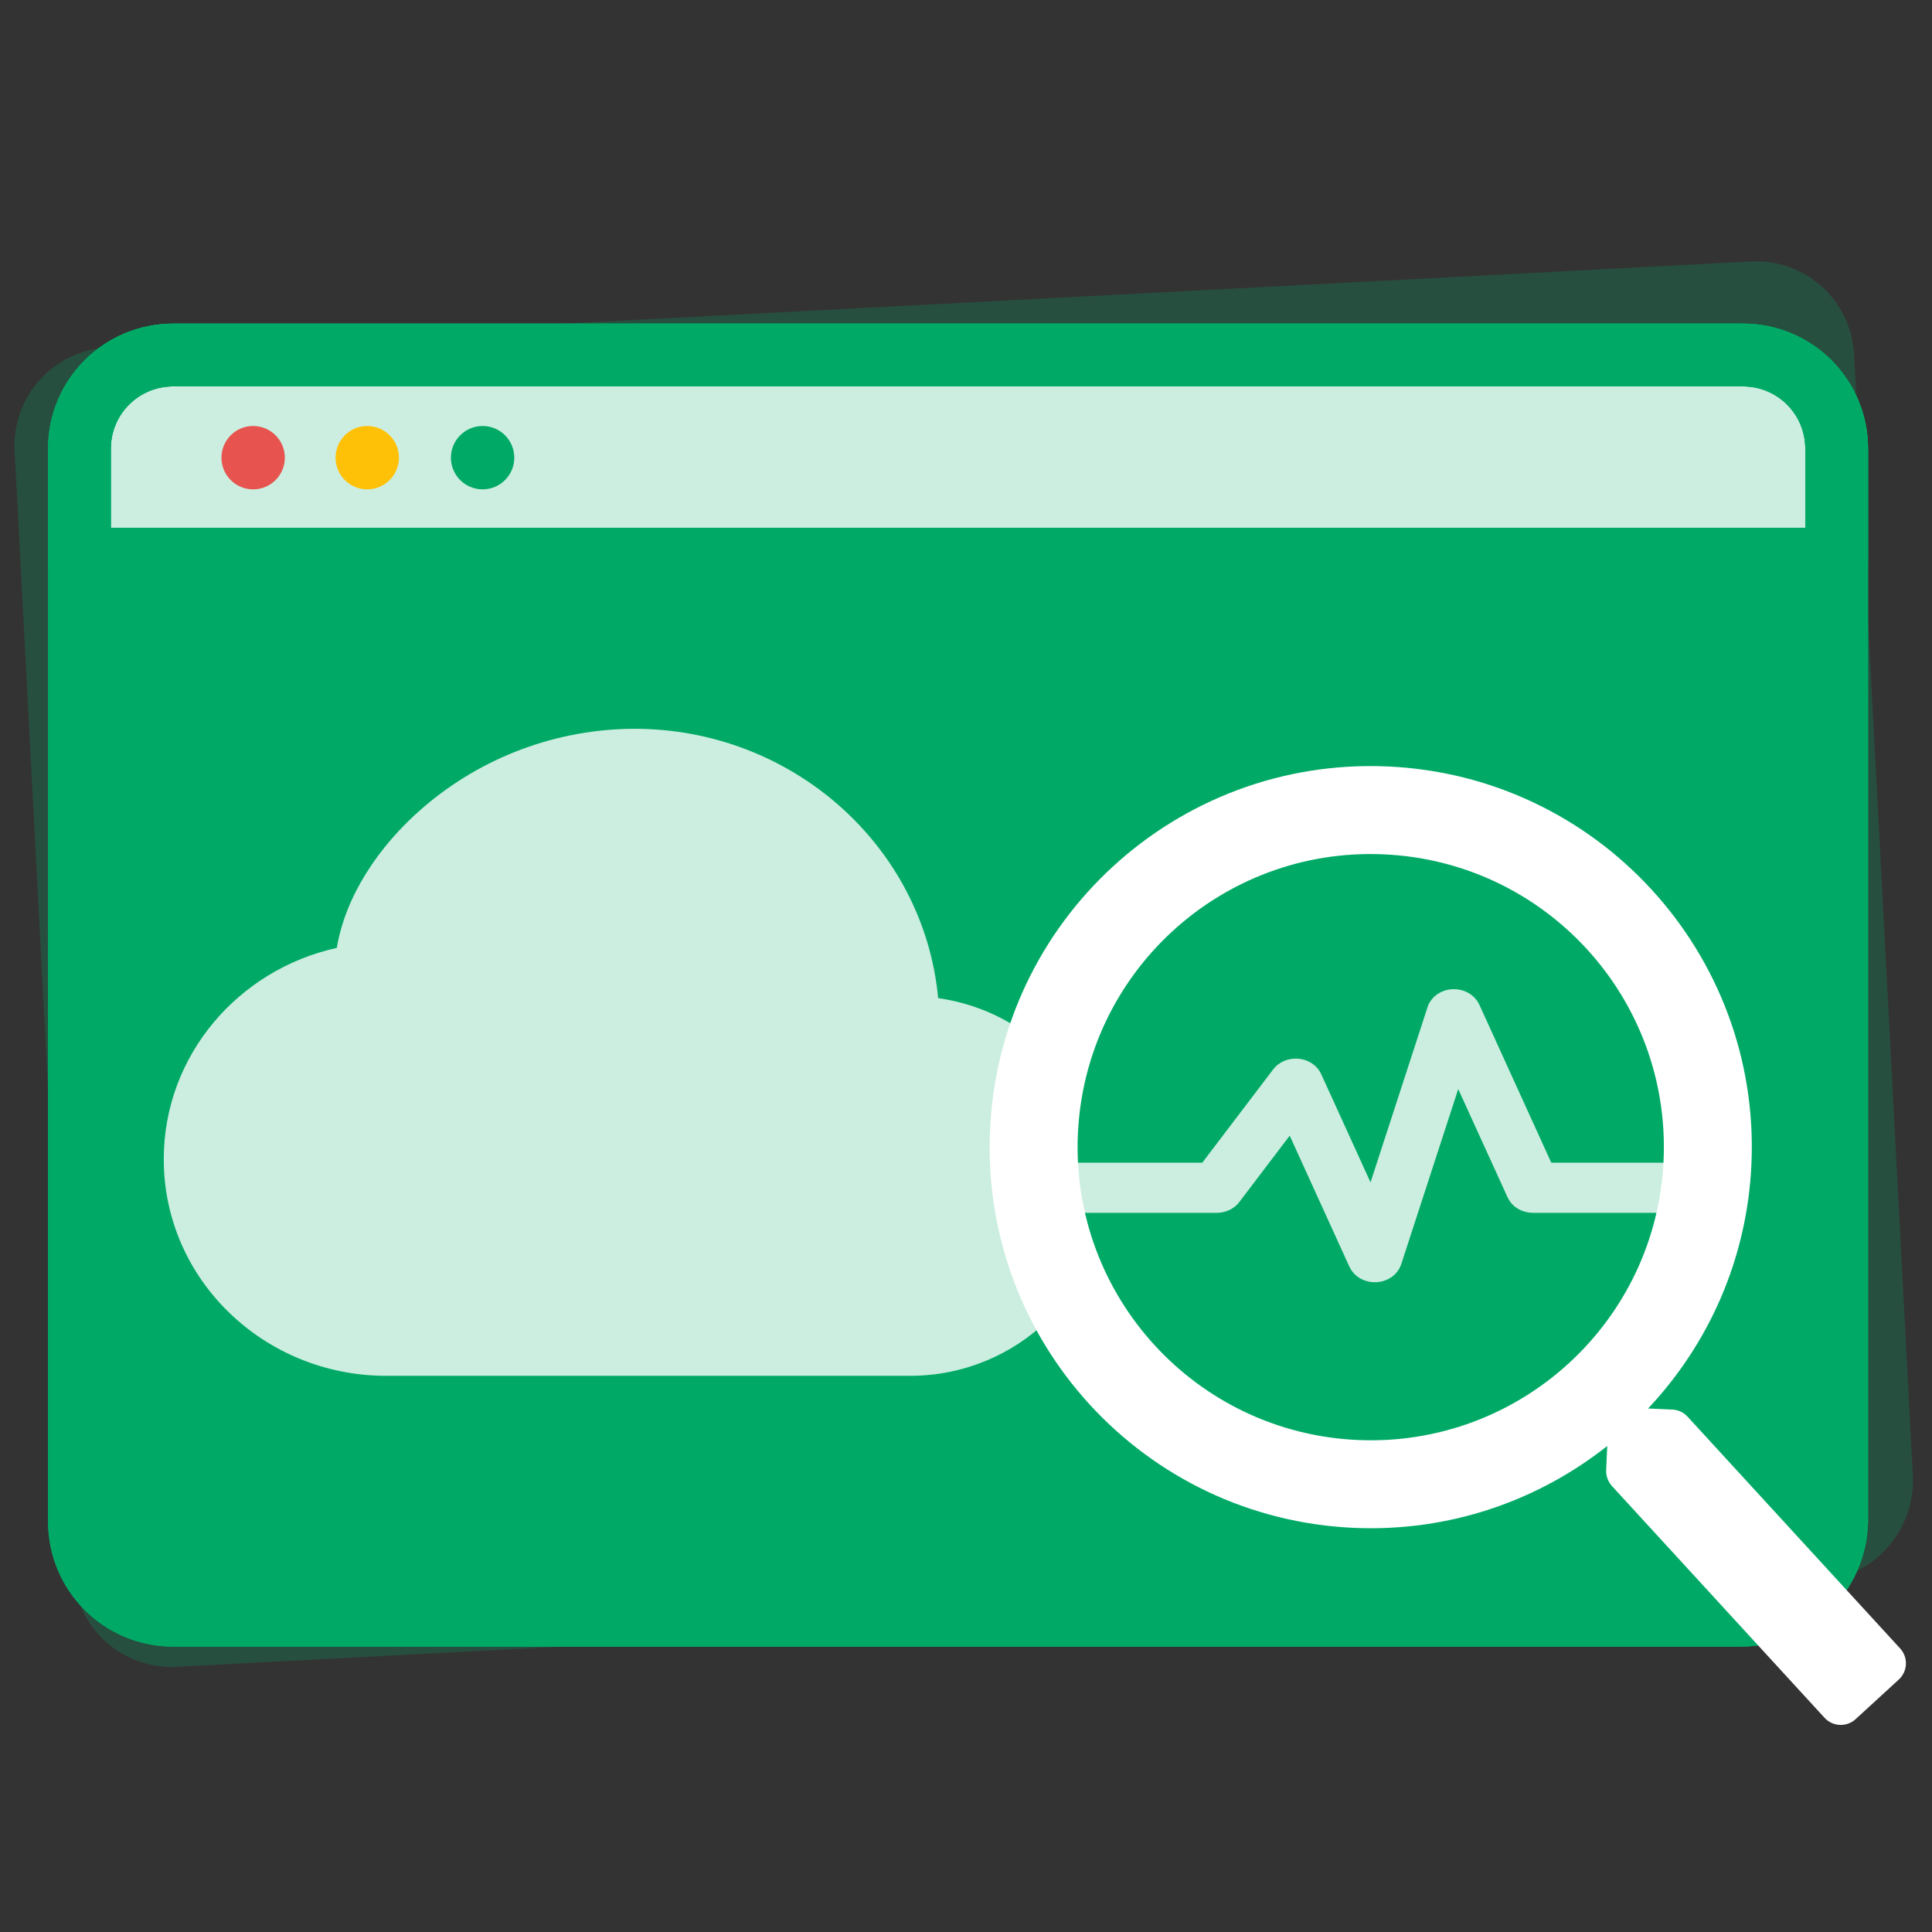
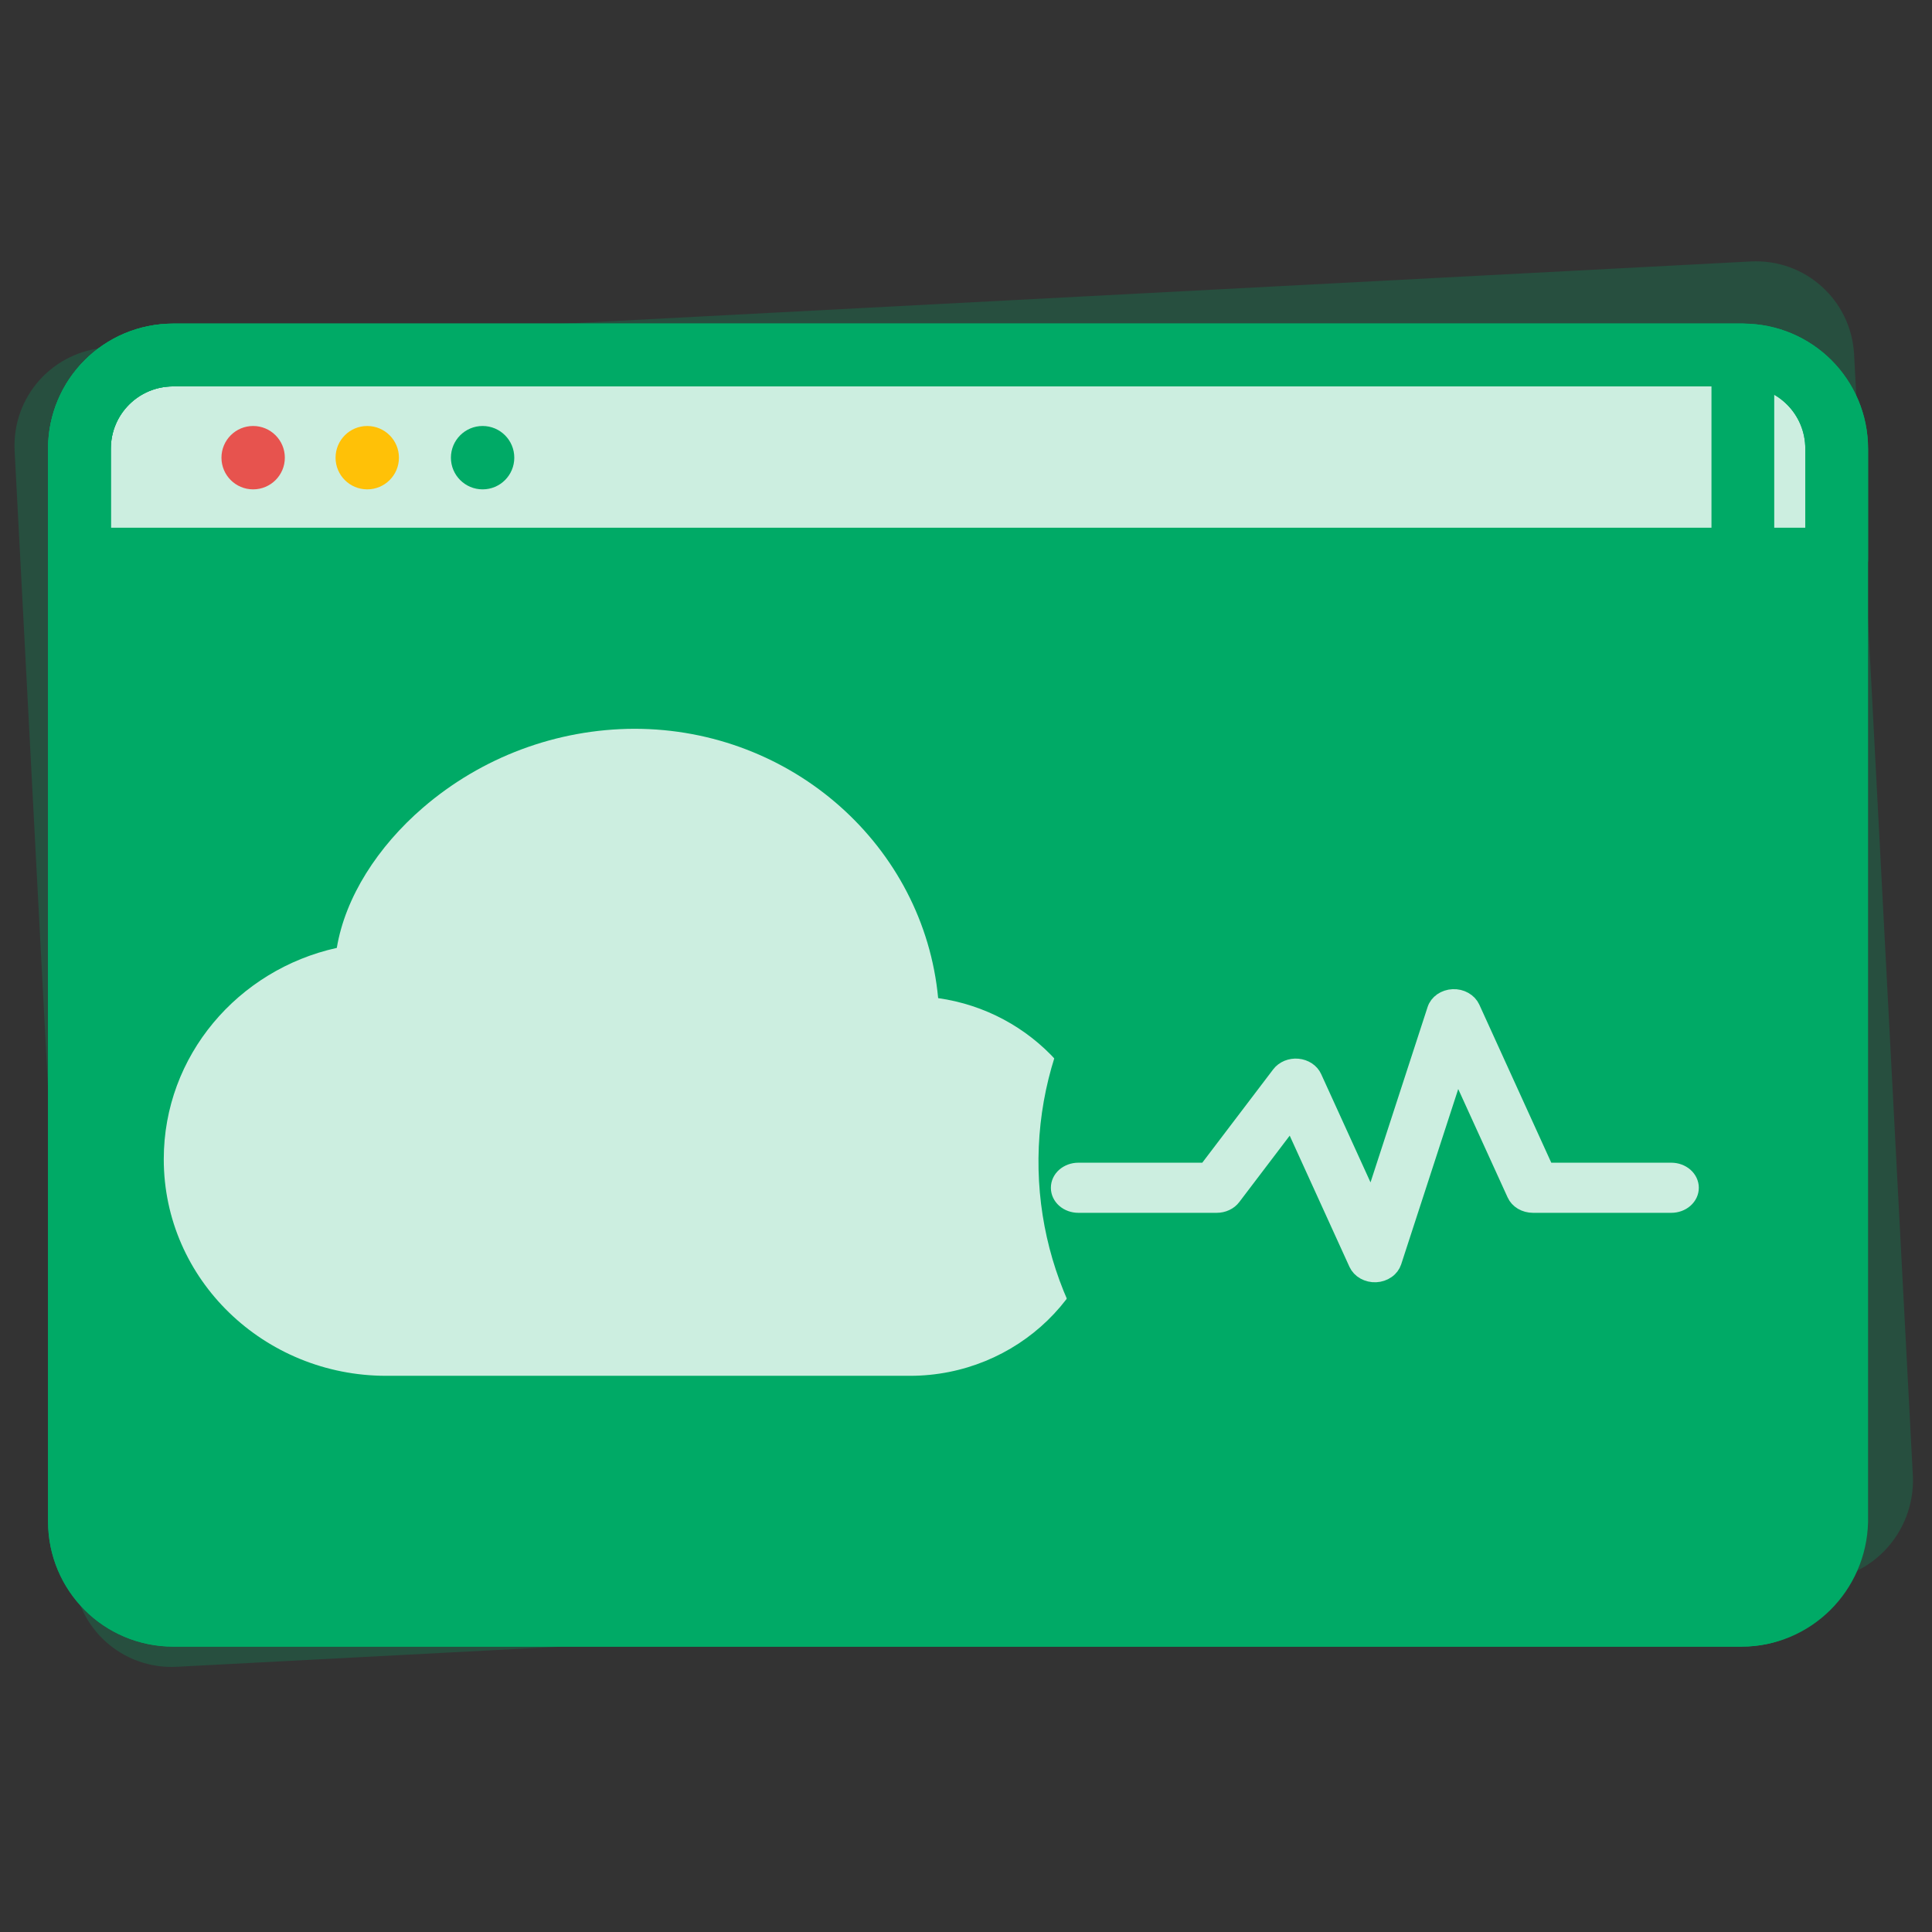
<svg xmlns="http://www.w3.org/2000/svg" width="51" height="51" viewBox="0 0 51 51" fill="none">
  <rect x="0" y="0" width="51" height="51" fill="#333333" stroke="none" />
  <path d="M48.005 41.728L4.668 43.999C3.231 44.075 2.014 42.979 1.939 41.543L0.386 11.903C0.311 10.467 1.406 9.25 2.843 9.175L46.215 6.902C47.652 6.827 48.868 7.922 48.944 9.359L50.497 38.998C50.537 40.436 49.442 41.653 48.005 41.728Z" fill="#00AA66" fill-opacity="0.24" />
  <path d="M45.974 42.638H4.574C3.202 42.638 2.097 41.534 2.097 40.161V11.848C2.097 10.475 3.202 9.371 4.574 9.371H46.007C47.379 9.371 48.484 10.475 48.484 11.848V40.161C48.45 41.534 47.346 42.638 45.974 42.638Z" fill="#00AA66" />
  <path d="M48.45 14.759H2.097V11.848C2.097 10.475 3.202 9.371 4.574 9.371H46.007C47.379 9.371 48.484 10.475 48.484 11.848V14.759H48.45Z" fill="white" fill-opacity="0.8" />
-   <path d="M45.974 42.638H4.574C3.202 42.638 2.097 41.534 2.097 40.161V11.848C2.097 10.475 3.202 9.371 4.574 9.371H46.007C47.379 9.371 48.484 10.475 48.484 11.848V40.161C48.45 41.534 47.346 42.638 45.974 42.638Z" stroke="#00AA66" stroke-width="1.657" stroke-miterlimit="10" stroke-linecap="round" stroke-linejoin="round" />
+   <path d="M45.974 42.638H4.574C3.202 42.638 2.097 41.534 2.097 40.161V11.848C2.097 10.475 3.202 9.371 4.574 9.371H46.007V40.161C48.45 41.534 47.346 42.638 45.974 42.638Z" stroke="#00AA66" stroke-width="1.657" stroke-miterlimit="10" stroke-linecap="round" stroke-linejoin="round" />
  <path d="M45.974 42.638H4.574C3.202 42.638 2.097 41.534 2.097 40.161V11.848C2.097 10.475 3.202 9.371 4.574 9.371H46.007C47.379 9.371 48.484 10.475 48.484 11.848V40.161C48.45 41.534 47.346 42.638 45.974 42.638Z" stroke="#00AA66" stroke-width="1.657" stroke-miterlimit="10" stroke-linecap="round" stroke-linejoin="round" />
  <path d="M48.45 14.759H2.097V11.848C2.097 10.475 3.202 9.371 4.574 9.371H46.007C47.379 9.371 48.484 10.475 48.484 11.848V14.759H48.45Z" stroke="#00AA66" stroke-width="1.657" stroke-miterlimit="10" stroke-linecap="round" stroke-linejoin="round" />
  <path d="M6.682 12.918C7.144 12.918 7.519 12.544 7.519 12.082C7.519 11.62 7.144 11.245 6.682 11.245C6.22 11.245 5.846 11.62 5.846 12.082C5.846 12.544 6.22 12.918 6.682 12.918Z" fill="#E7534E" />
  <path d="M9.694 12.918C10.156 12.918 10.531 12.544 10.531 12.082C10.531 11.62 10.156 11.245 9.694 11.245C9.232 11.245 8.858 11.62 8.858 12.082C8.858 12.544 9.232 12.918 9.694 12.918Z" fill="#FFC107" />
  <path d="M12.74 12.918C13.202 12.918 13.576 12.544 13.576 12.082C13.576 11.62 13.202 11.245 12.74 11.245C12.278 11.245 11.903 11.62 11.903 12.082C11.903 12.544 12.278 12.918 12.74 12.918Z" fill="#00AA66" />
  <g clip-path="url(#clip0_12967_37983)">
    <path d="M11.164 21.322C12.716 19.984 14.695 19.245 16.744 19.238C20.921 19.238 24.388 22.344 24.765 26.348C27.237 26.697 29.165 28.767 29.165 31.307C29.165 34.096 26.839 36.318 24.021 36.318H10.193C6.975 36.318 4.323 33.781 4.323 30.601C4.323 27.863 6.288 25.597 8.891 25.022C9.113 23.682 9.974 22.347 11.164 21.322Z" fill="#CCEEE0" />
  </g>
  <circle cx="36.535" cy="30.664" r="9.122" transform="rotate(2.472 36.535 30.664)" fill="#00AA66" />
  <path fill-rule="evenodd" clip-rule="evenodd" d="M38.864 26.602C38.823 26.514 38.752 26.438 38.66 26.387C38.569 26.335 38.461 26.31 38.352 26.315C38.244 26.32 38.139 26.355 38.054 26.414C37.969 26.474 37.907 26.555 37.878 26.647L36.21 31.772L34.689 28.435C34.654 28.358 34.595 28.29 34.519 28.24C34.443 28.19 34.353 28.159 34.259 28.15C34.164 28.141 34.069 28.156 33.983 28.191C33.897 28.227 33.824 28.282 33.771 28.352L31.838 30.896H28.465C28.327 30.896 28.194 30.945 28.096 31.03C27.998 31.116 27.944 31.233 27.944 31.354C27.944 31.476 27.998 31.592 28.096 31.678C28.194 31.764 28.327 31.812 28.465 31.812H32.118C32.204 31.812 32.288 31.794 32.364 31.758C32.44 31.723 32.505 31.671 32.552 31.608L34.089 29.584L35.808 33.358C35.849 33.446 35.92 33.522 36.011 33.573C36.103 33.624 36.211 33.65 36.319 33.645C36.428 33.64 36.532 33.605 36.617 33.545C36.703 33.486 36.764 33.404 36.794 33.313L38.462 28.188L39.983 31.525C40.021 31.61 40.088 31.683 40.174 31.734C40.261 31.785 40.362 31.812 40.467 31.812H44.119C44.258 31.812 44.39 31.764 44.488 31.678C44.586 31.592 44.641 31.476 44.641 31.354C44.641 31.233 44.586 31.116 44.488 31.03C44.39 30.945 44.258 30.896 44.119 30.896H40.819L38.864 26.602Z" fill="#CCEEE0" stroke="#CCEEE0" stroke-width="0.407" />
-   <path d="M50.159 43.515L44.547 37.396C44.44 37.28 44.298 37.216 44.143 37.209L43.505 37.181C45.103 35.484 46.125 33.228 46.234 30.716C46.474 25.165 42.17 20.472 36.618 20.232C31.067 19.993 26.374 24.297 26.134 29.848C25.895 35.4 30.199 40.092 35.75 40.332C38.263 40.44 40.597 39.617 42.427 38.171L42.399 38.809C42.392 38.963 42.449 39.111 42.551 39.227L48.163 45.345C48.38 45.582 48.747 45.598 48.984 45.381L50.123 44.336C50.36 44.119 50.376 43.752 50.159 43.515ZM35.85 38.013C31.579 37.828 28.269 34.219 28.453 29.948C28.638 25.677 32.247 22.367 36.518 22.552C40.789 22.736 44.099 26.345 43.915 30.616C43.73 34.887 40.121 38.197 35.85 38.013Z" fill="white" />
  <defs>
    <clipPath id="clip0_12967_37983">
      <rect width="24.843" height="24.843" fill="white" transform="translate(4.323 16.133)" />
    </clipPath>
  </defs>
</svg>